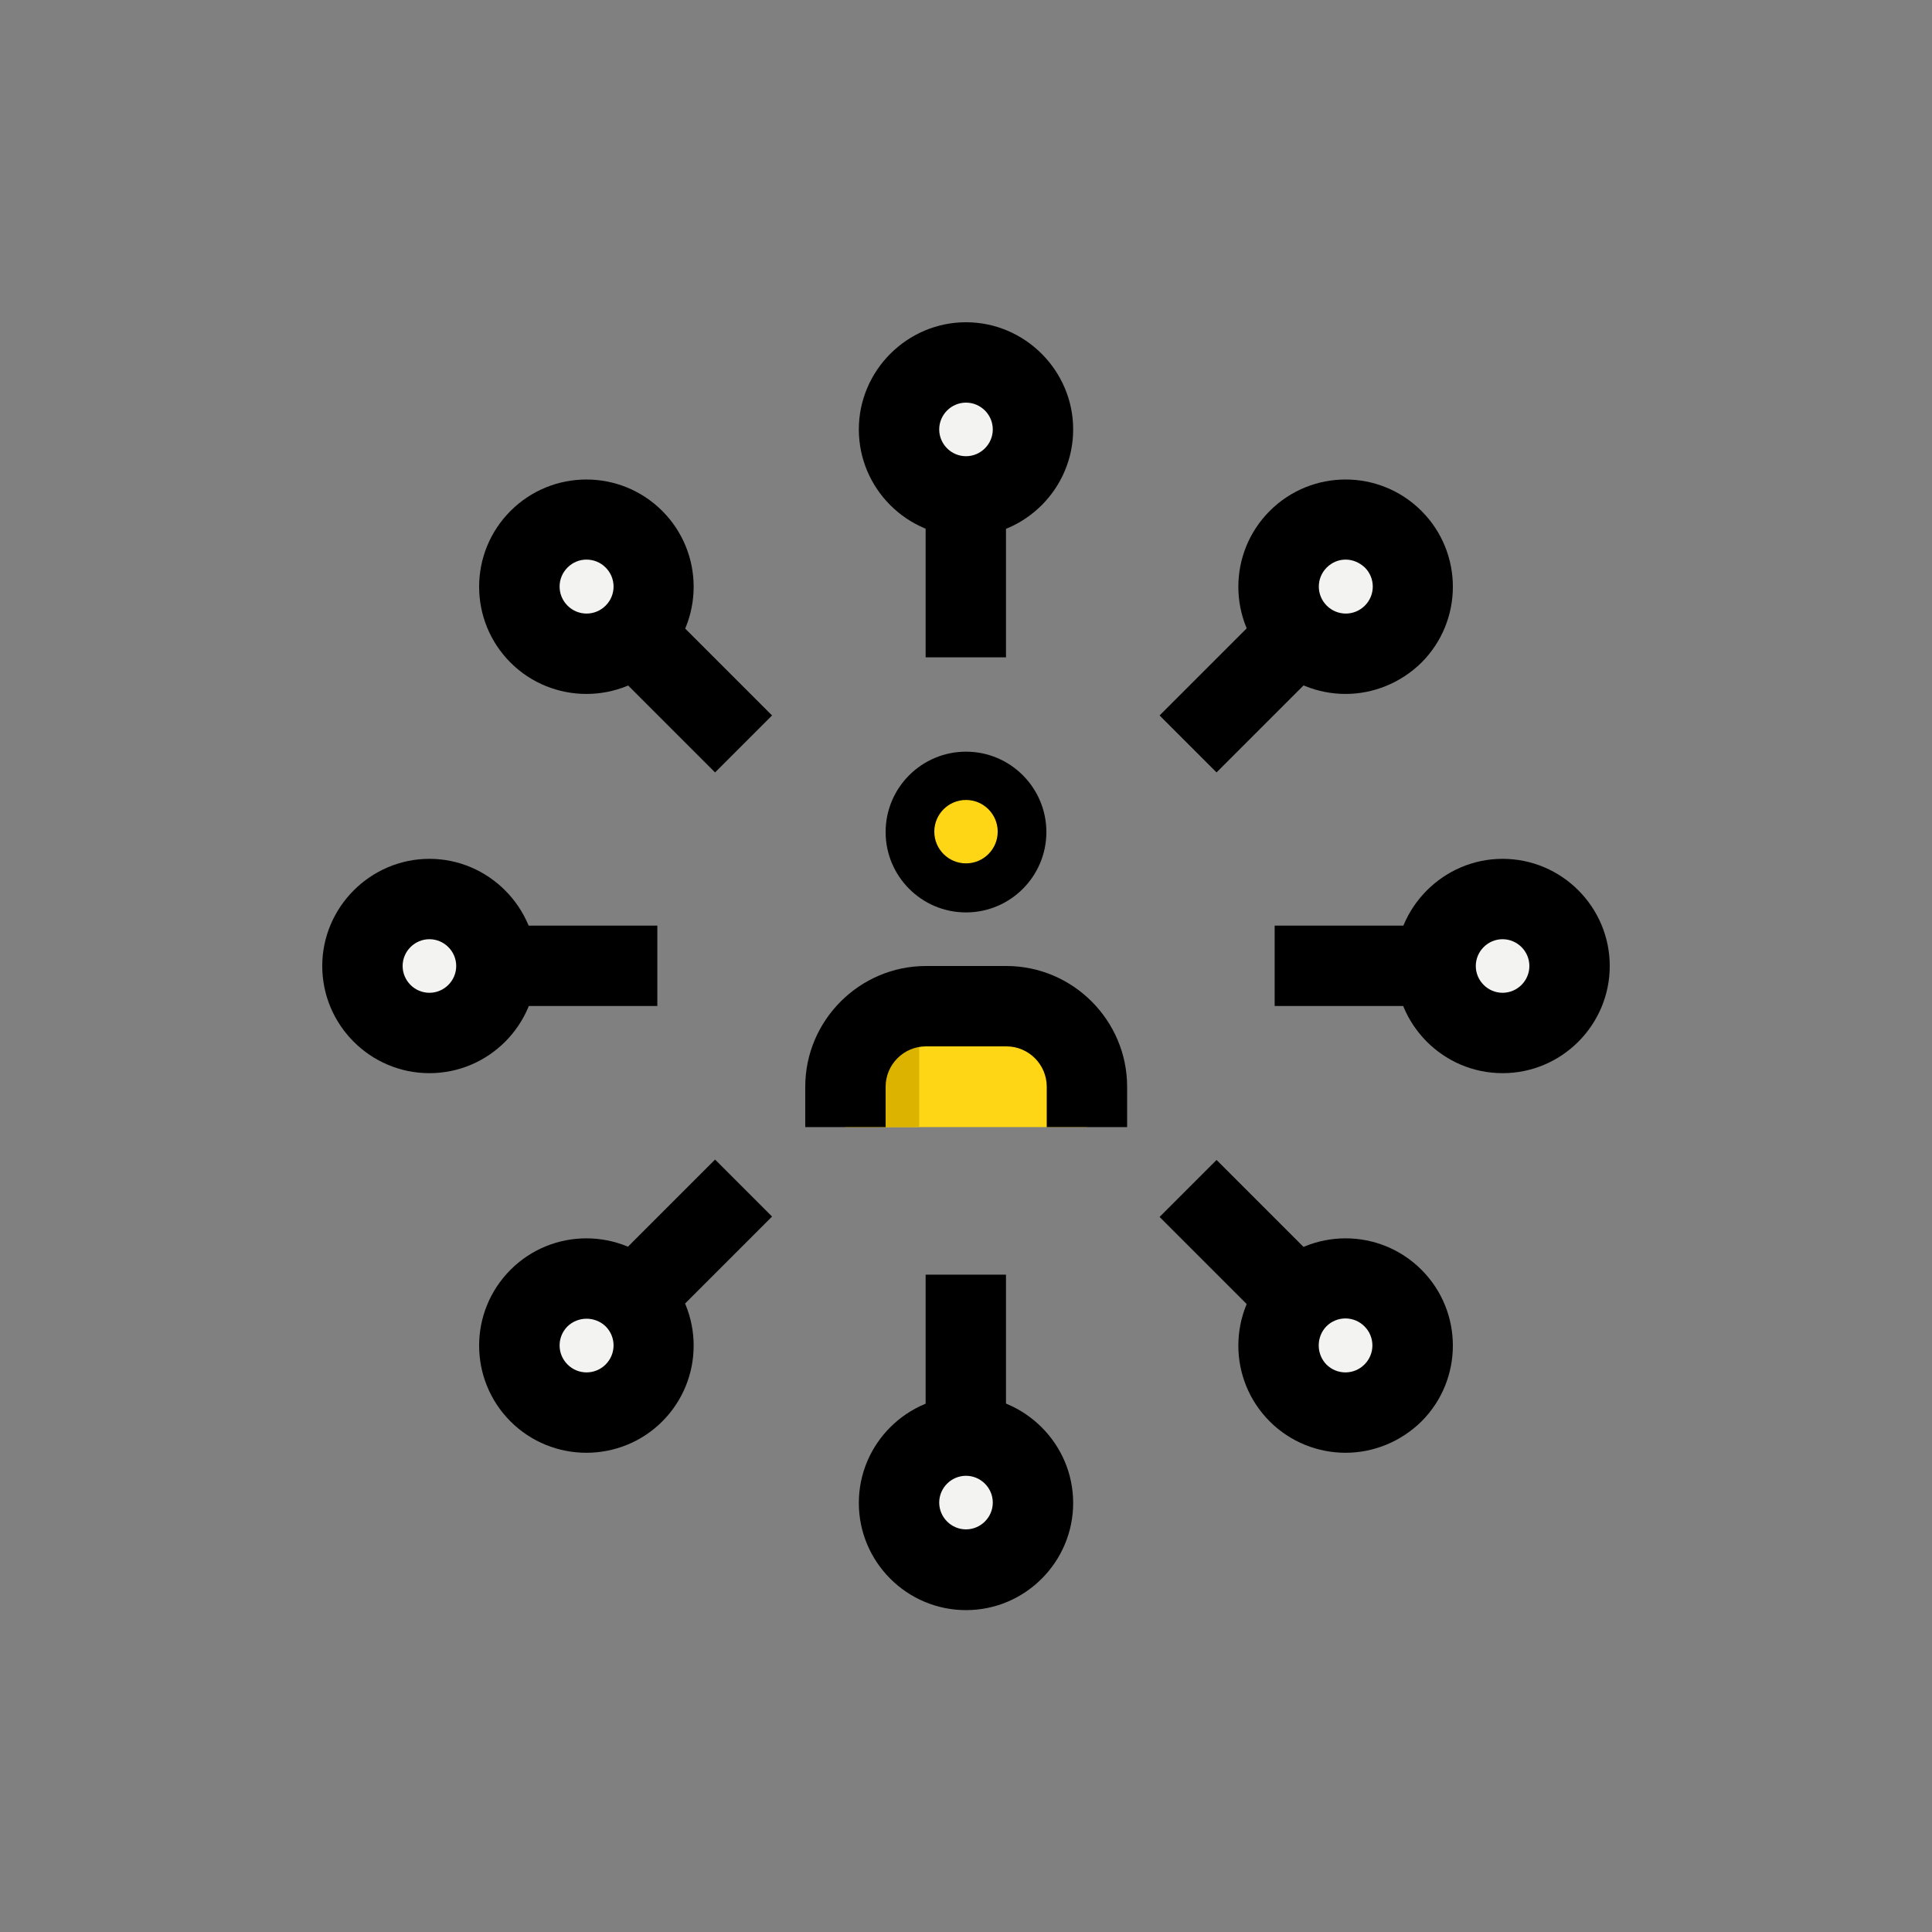
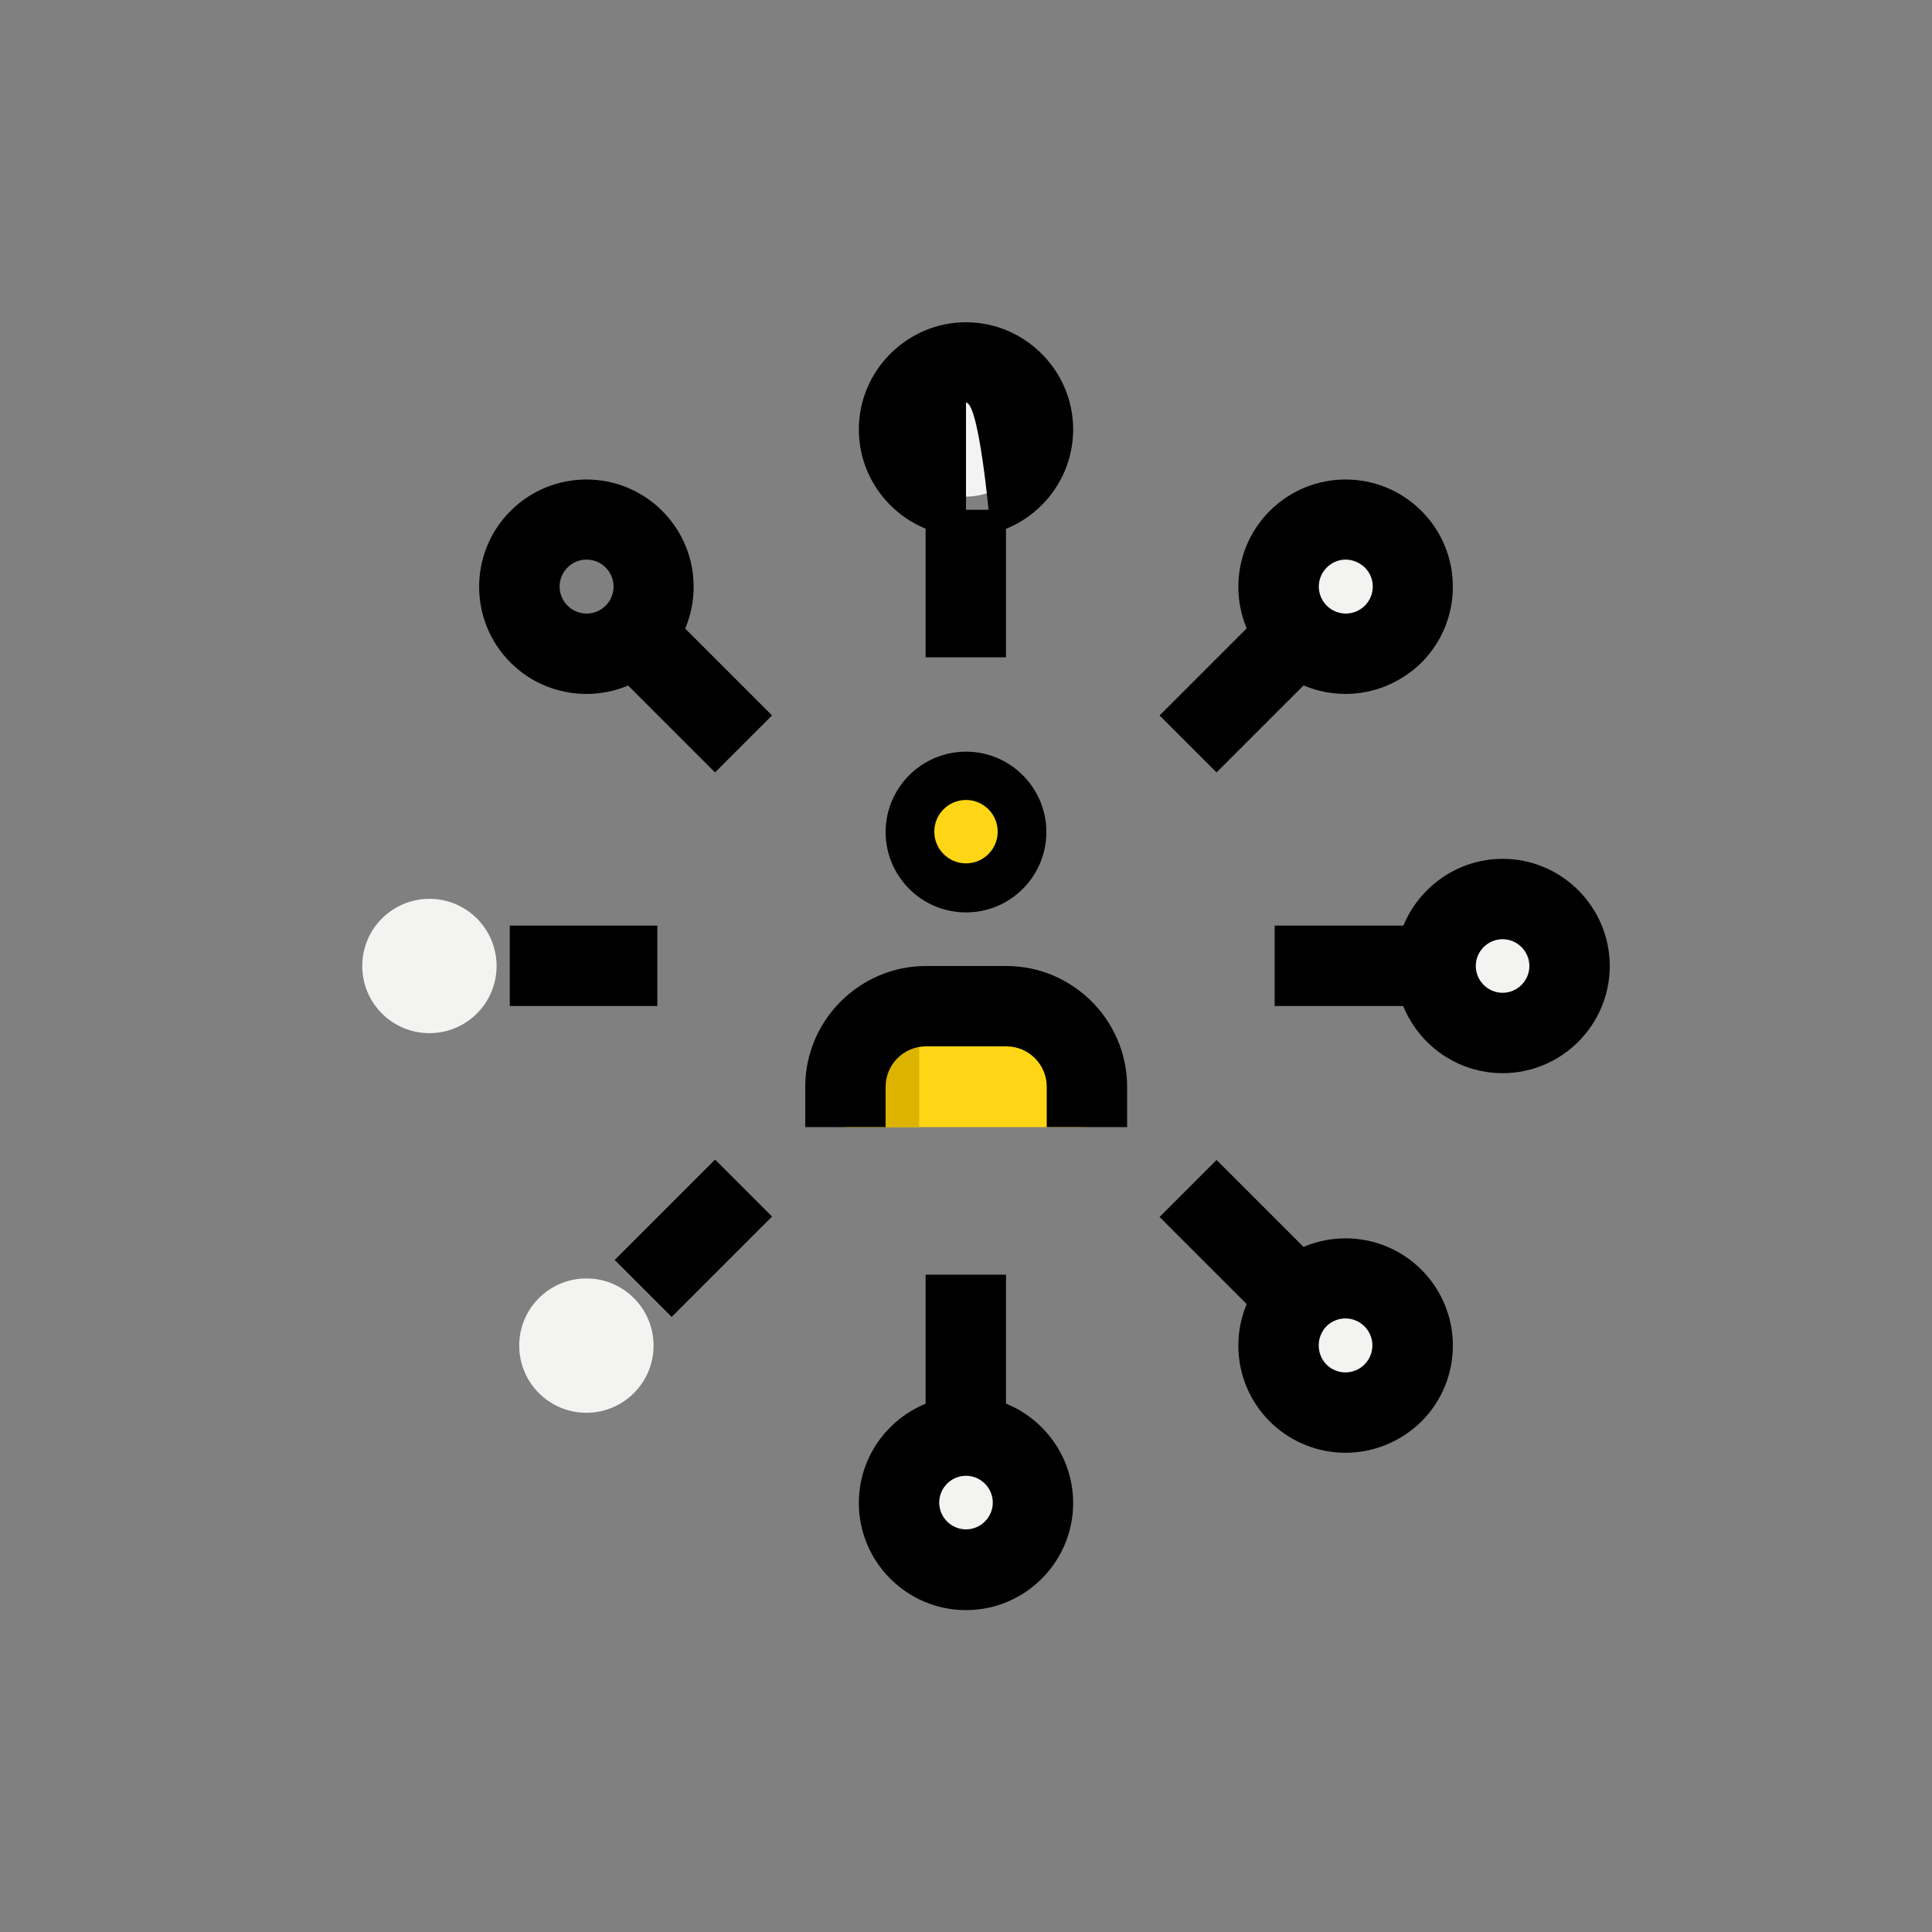
<svg xmlns="http://www.w3.org/2000/svg" version="1.1" id="LINE" x="0px" y="0px" viewBox="0 0 512 512" style="enable-background:new 0 0 512 512;" xml:space="preserve">
  <rect x="0" y="0" width="512" height="512" fill="#808080" stroke="none" />
  <style type="text/css">
	.st0{fill:#FFD615;}
	.st1{fill:#DCB400;}
	.st2{fill:#F3F3F1;}
	.st3{fill:#2FDF84;}
</style>
  <path class="st0" d="M288,298.7c0-17.1-9.6-31-21.3-31h-21.3c-11.8,0-21.3,13.9-21.3,31H288z" />
  <g>
    <path class="st1" d="M224,298.7h19.6v-30.9C232.6,269.1,224,282.4,224,298.7z" />
  </g>
  <circle class="st2" cx="356.6" cy="155.4" r="17.8" />
  <path class="st3" d="M314.9,197.1l26.6-26.6L314.9,197.1z" />
  <circle class="st2" cx="398.2" cy="256" r="17.8" />
  <path class="st3" d="M337.8,256h39.1H337.8z" />
  <circle class="st2" cx="356.6" cy="356.6" r="17.8" />
  <path class="st3" d="M314.9,314.9l26.6,26.6L314.9,314.9z" />
  <circle class="st2" cx="256" cy="398.2" r="17.8" />
  <path class="st3" d="M256,337.8v39.1V337.8z" />
  <circle class="st2" cx="155.4" cy="356.6" r="17.8" />
  <path class="st3" d="M197.1,314.9l-26.6,26.6L197.1,314.9z" />
  <circle class="st2" cx="113.8" cy="256" r="17.8" />
  <path class="st3" d="M174.2,256h-39.1H174.2z" />
-   <circle class="st2" cx="155.4" cy="155.4" r="17.8" />
  <path class="st3" d="M197.1,197.1l-26.6-26.6L197.1,197.1z" />
  <path d="M256,241.8c-11.8,0-21.3-9.6-21.3-21.3c0-11.8,9.6-21.3,21.3-21.3c11.8,0,21.3,9.6,21.3,21.3  C277.3,232.2,267.8,241.8,256,241.8z" />
  <path d="M298.7,298.7h-21.3V288c0-5.9-4.8-10.7-10.7-10.7h-21.3c-5.9,0-10.7,4.8-10.7,10.7v10.7h-21.3V288c0-17.6,14.4-32,32-32  h21.3c17.6,0,32,14.4,32,32V298.7z" />
  <circle class="st2" cx="256" cy="113.8" r="17.8" />
-   <path d="M256,142.2c-15.7,0-28.4-12.8-28.4-28.4s12.8-28.4,28.4-28.4s28.4,12.8,28.4,28.4S271.7,142.2,256,142.2z M256,106.7  c-3.9,0-7.1,3.2-7.1,7.1s3.2,7.1,7.1,7.1s7.1-3.2,7.1-7.1S259.9,106.7,256,106.7z" />
+   <path d="M256,142.2c-15.7,0-28.4-12.8-28.4-28.4s12.8-28.4,28.4-28.4s28.4,12.8,28.4,28.4S271.7,142.2,256,142.2z c-3.9,0-7.1,3.2-7.1,7.1s3.2,7.1,7.1,7.1s7.1-3.2,7.1-7.1S259.9,106.7,256,106.7z" />
  <path d="M245.3,135.1h21.3v39.1h-21.3V135.1z" />
  <path d="M356.6,183.9c-7.3,0-14.6-2.8-20.1-8.3c-11.1-11.1-11.1-29.1,0-40.2c11.1-11.1,29.1-11.1,40.2,0c11.1,11.1,11.1,29.1,0,40.2  C371.1,181.1,363.8,183.9,356.6,183.9L356.6,183.9z M356.6,148.3c-1.8,0-3.6,0.7-5,2.1c-2.8,2.8-2.8,7.3,0,10.1  c2.8,2.8,7.3,2.8,10.1,0c2.8-2.8,2.8-7.3,0-10.1C360.2,149,358.4,148.3,356.6,148.3z" />
  <path d="M307.3,189.6l26.6-26.6l15.1,15.1l-26.6,26.6L307.3,189.6z" />
  <path d="M398.2,284.4c-15.7,0-28.4-12.8-28.4-28.4s12.8-28.4,28.4-28.4c15.7,0,28.4,12.8,28.4,28.4S413.9,284.4,398.2,284.4z   M398.2,248.9c-3.9,0-7.1,3.2-7.1,7.1s3.2,7.1,7.1,7.1s7.1-3.2,7.1-7.1S402.1,248.9,398.2,248.9z" />
  <path d="M337.8,245.3h39.1v21.3h-39.1V245.3z" />
  <path d="M356.6,385c-7.3,0-14.6-2.8-20.1-8.3c-11.1-11.1-11.1-29.1,0-40.2c11.1-11.1,29.1-11.1,40.2,0c11.1,11.1,11.1,29.1,0,40.2  C371.1,382.2,363.8,385,356.6,385L356.6,385z M351.5,361.6c2.8,2.8,7.3,2.8,10.1,0c2.8-2.8,2.8-7.3,0-10.1c-2.8-2.8-7.3-2.8-10.1,0  C348.8,354.3,348.8,358.8,351.5,361.6z" />
  <path d="M307.3,322.5l15.1-15.1l26.6,26.6l-15.1,15.1L307.3,322.5z" />
  <path d="M256,426.7c-15.7,0-28.4-12.8-28.4-28.4c0-15.7,12.8-28.4,28.4-28.4s28.4,12.8,28.4,28.4C284.4,413.9,271.7,426.7,256,426.7  z M256,391.1c-3.9,0-7.1,3.2-7.1,7.1s3.2,7.1,7.1,7.1s7.1-3.2,7.1-7.1S259.9,391.1,256,391.1z" />
  <path d="M245.3,337.8h21.3v39.1h-21.3V337.8z" />
-   <path d="M155.4,385c-7.3,0-14.6-2.8-20.1-8.3c-11.1-11.1-11.1-29.1,0-40.2c11.1-11.1,29.1-11.1,40.2,0c11.1,11.1,11.1,29.1,0,40.2  C170,382.2,162.7,385,155.4,385L155.4,385z M150.4,351.5c-2.8,2.8-2.8,7.3,0,10.1c2.8,2.8,7.3,2.8,10.1,0c2.8-2.8,2.8-7.3,0-10.1  C157.7,348.8,153.2,348.8,150.4,351.5z" />
  <path d="M162.9,333.9l26.6-26.6l15.1,15.1L178,349L162.9,333.9z" />
-   <path d="M113.8,284.4c-15.7,0-28.4-12.8-28.4-28.4s12.8-28.4,28.4-28.4s28.4,12.8,28.4,28.4S129.5,284.4,113.8,284.4z M113.8,248.9  c-3.9,0-7.1,3.2-7.1,7.1s3.2,7.1,7.1,7.1c3.9,0,7.1-3.2,7.1-7.1S117.7,248.9,113.8,248.9z" />
  <path d="M135.1,245.3h39.1v21.3h-39.1V245.3z" />
  <path d="M155.4,183.9c-7.3,0-14.6-2.8-20.1-8.3c-11.1-11.1-11.1-29.1,0-40.2c11.1-11.1,29.1-11.1,40.2,0c11.1,11.1,11.1,29.1,0,40.2  C170,181.1,162.7,183.9,155.4,183.9L155.4,183.9z M155.4,148.3c-1.8,0-3.6,0.7-5,2.1c-2.8,2.8-2.8,7.3,0,10.1  c2.8,2.8,7.3,2.8,10.1,0c2.8-2.8,2.8-7.3,0-10.1C159.1,149,157.3,148.3,155.4,148.3z" />
  <path d="M162.9,178.1L178,163l26.6,26.6l-15.1,15.1L162.9,178.1z" />
  <circle class="st0" cx="256" cy="220.4" r="8.4" />
</svg>